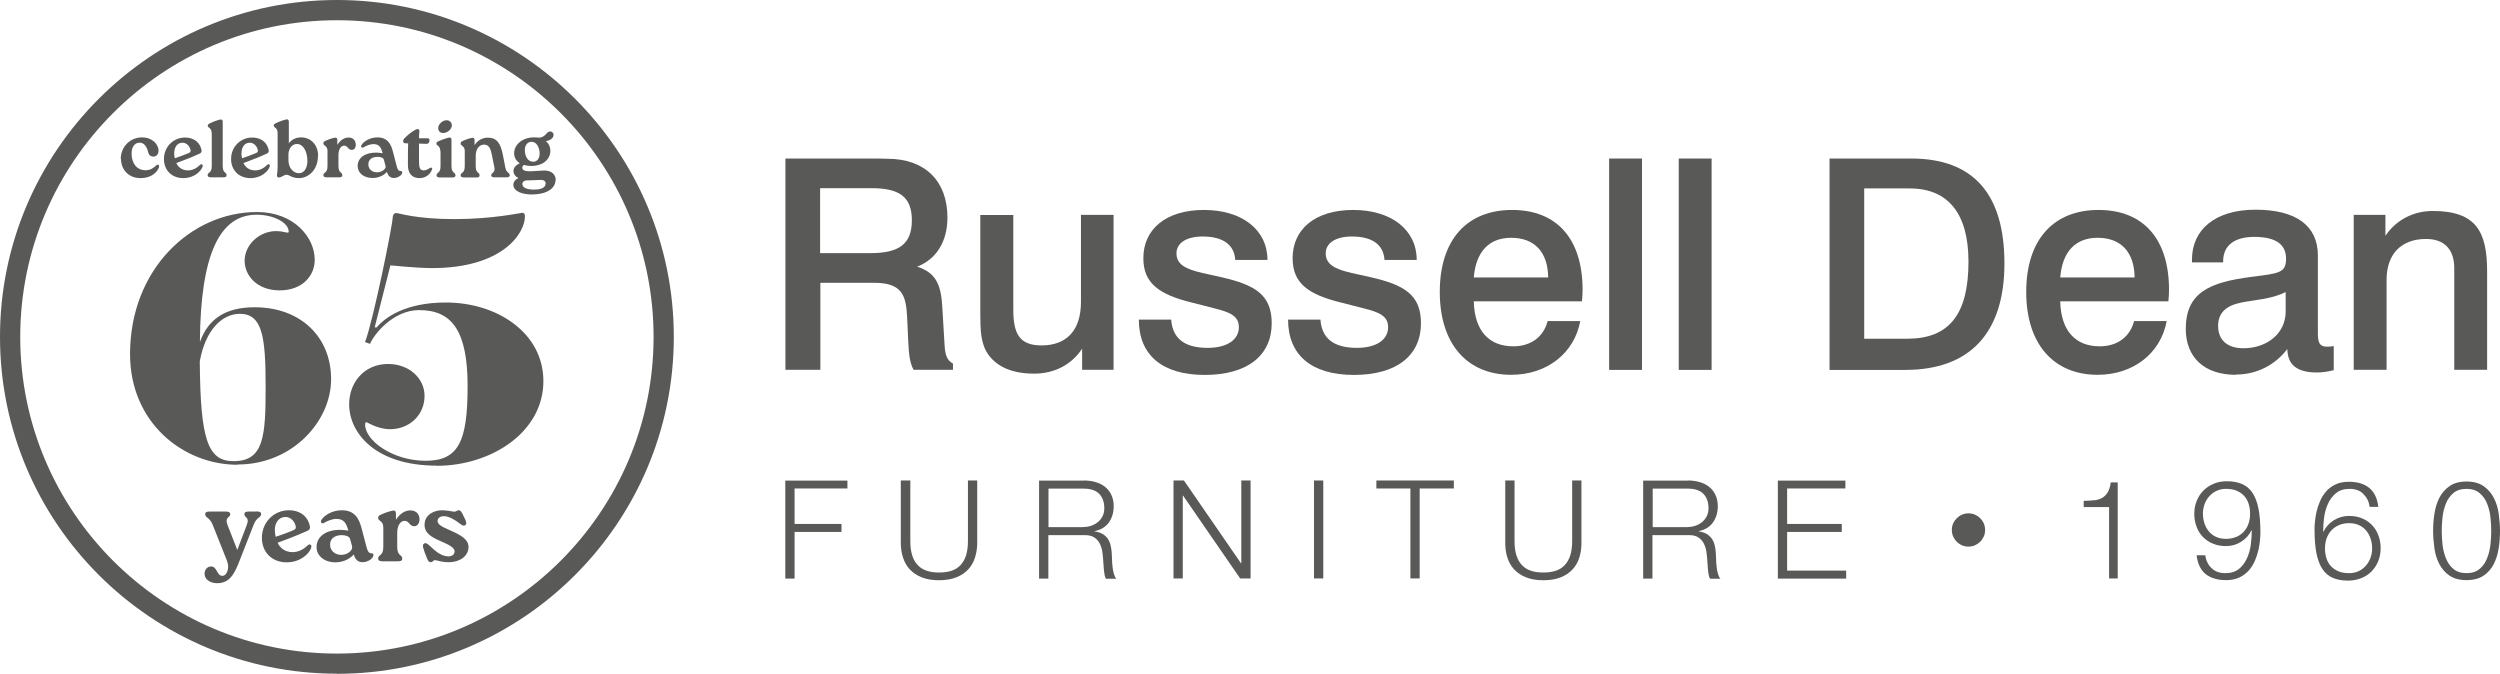
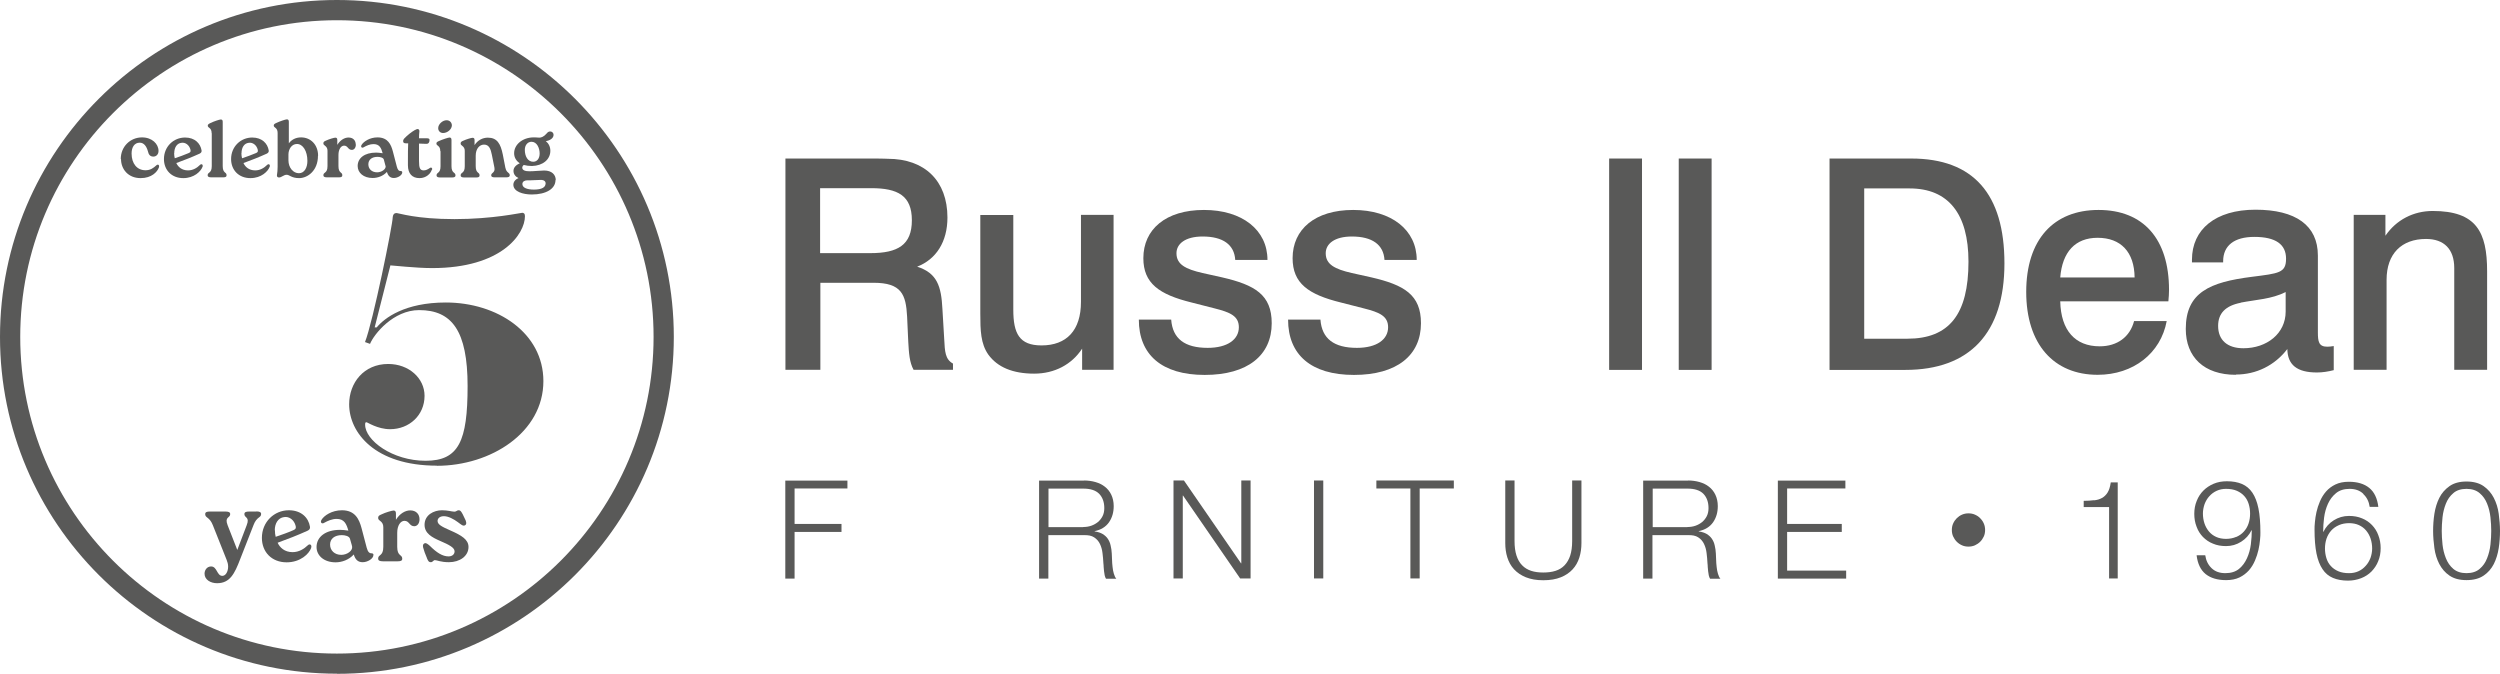
<svg xmlns="http://www.w3.org/2000/svg" id="Layer_1" viewBox="0 0 193.97 52.27">
  <defs>
    <style>.cls-1{fill:#595958;}</style>
  </defs>
  <path class="cls-1" d="M68.01,12.3c.48,0,.78.02.87.02,2.87,0,4.63,1.71,4.63,4.56,0,1.87-.87,3.24-2.35,3.81,1.55.5,1.87,1.51,1.96,3.28l.14,2.35c.05.96.07,1.55.68,1.89v.48h-3.06c-.32-.59-.36-1.3-.41-2.17l-.09-1.96c-.09-1.71-.43-2.62-2.6-2.62h-4.13v6.75h-2.71V12.3h7.07ZM63.63,19.64h3.9c2.14,0,3.22-.64,3.22-2.55s-1.09-2.49-3.15-2.49h-3.97v5.04Z" />
  <path class="cls-1" d="M78.62,16.68v7.34c0,1.85.46,2.78,2.19,2.78,1.94,0,3.06-1.16,3.06-3.38v-6.75h2.53v12.02h-2.44v-1.64c-.8,1.23-2.14,1.94-3.72,1.94-1.66,0-2.85-.5-3.56-1.48-.59-.84-.62-1.87-.62-3.19v-7.64h2.55Z" />
  <path class="cls-1" d="M95.84,20.17c-.07-1.19-.96-1.82-2.53-1.82-1.35,0-2.03.57-2.03,1.3,0,.87.71,1.23,2.01,1.53l1.53.34c2.55.59,3.85,1.35,3.85,3.56,0,2.49-1.87,4.01-5.2,4.01s-5.11-1.57-5.11-4.29h2.51c.11,1.48,1.05,2.19,2.83,2.19,1.55,0,2.42-.66,2.42-1.6,0-.87-.68-1.16-1.87-1.46l-1.8-.46c-2.51-.62-3.74-1.48-3.74-3.44,0-2.23,1.73-3.74,4.7-3.74s4.93,1.55,4.93,3.88h-2.49Z" />
  <path class="cls-1" d="M107.42,20.17c-.07-1.19-.96-1.82-2.53-1.82-1.35,0-2.03.57-2.03,1.3,0,.87.71,1.23,2.01,1.53l1.53.34c2.55.59,3.85,1.35,3.85,3.56,0,2.49-1.87,4.01-5.2,4.01s-5.11-1.57-5.11-4.29h2.51c.11,1.48,1.05,2.19,2.83,2.19,1.55,0,2.42-.66,2.42-1.6,0-.87-.68-1.16-1.87-1.46l-1.8-.46c-2.51-.62-3.74-1.48-3.74-3.44,0-2.23,1.73-3.74,4.7-3.74s4.93,1.55,4.93,3.88h-2.49Z" />
-   <path class="cls-1" d="M114.35,23.38c.05,2.26,1.16,3.49,3.06,3.49,1.37,0,2.35-.73,2.67-1.96h2.53c-.46,2.49-2.58,4.17-5.36,4.17-3.4,0-5.54-2.37-5.54-6.43s2.12-6.36,5.61-6.36,5.47,2.26,5.47,6.2c0,.27-.02.57-.05.89h-8.39ZM117.25,18.45c-1.73,0-2.74,1.09-2.9,3.08h5.77c-.02-1.98-1.07-3.08-2.87-3.08Z" />
  <path class="cls-1" d="M127.4,12.3v16.4h-2.55V12.3h2.55Z" />
  <path class="cls-1" d="M132.8,12.3v16.4h-2.55V12.3h2.55Z" />
  <path class="cls-1" d="M148.29,12.3c4.81,0,7.23,2.74,7.23,8.14s-2.69,8.26-7.69,8.26h-5.88V12.3h6.34ZM144.64,26.28h3.35c3.24,0,4.74-1.89,4.74-5.98,0-3.72-1.57-5.68-4.56-5.68h-3.53v11.65Z" />
  <path class="cls-1" d="M159.85,23.38c.05,2.26,1.16,3.49,3.06,3.49,1.37,0,2.35-.73,2.67-1.96h2.53c-.46,2.49-2.58,4.17-5.36,4.17-3.4,0-5.54-2.37-5.54-6.43s2.12-6.36,5.61-6.36,5.47,2.26,5.47,6.2c0,.27-.02.57-.05.89h-8.39ZM162.75,18.45c-1.73,0-2.74,1.09-2.9,3.08h5.77c-.02-1.98-1.07-3.08-2.87-3.08Z" />
  <path class="cls-1" d="M173.47,29.08c-2.46,0-3.88-1.37-3.88-3.56,0-2.85,1.89-3.63,5.11-4.04,2.12-.27,2.67-.3,2.67-1.41s-.8-1.69-2.46-1.69c-1.57,0-2.42.68-2.42,1.89v.09h-2.42v-.21c0-2.35,1.82-3.88,4.93-3.88s4.84,1.21,4.84,3.56v5.95c0,.73.07,1.12.73,1.12.14,0,.32-.02.5-.05v1.87c-.43.11-.87.18-1.3.18-1.55,0-2.28-.59-2.3-1.82-.98,1.28-2.42,1.98-3.99,1.98ZM173.86,23.49c-1.19.23-1.76.82-1.76,1.8,0,1.09.71,1.73,1.96,1.73,1.82,0,3.28-1.14,3.28-2.85v-1.51c-1.09.55-2.3.59-3.49.82Z" />
  <path class="cls-1" d="M192.97,28.69h-2.55v-7.89c0-1.46-.78-2.26-2.19-2.26-1.89,0-3.06,1.14-3.06,3.17v6.98h-2.55v-12.02h2.46v1.62c.84-1.23,2.17-1.92,3.67-1.92,3.38,0,4.22,1.62,4.22,4.68v7.64Z" />
  <path class="cls-1" d="M65.75,37.28v.62h-4.1v2.75h3.64v.62h-3.64v3.62h-.72v-7.6h4.82Z" />
-   <path class="cls-1" d="M70.63,37.28v4.7c0,.44.05.81.15,1.12s.24.56.44.76c.19.2.43.34.7.43s.59.13.94.13.67-.04.95-.13.51-.23.7-.43c.19-.2.34-.45.44-.76s.15-.68.15-1.12v-4.7h.72v4.86c0,.39-.06.76-.17,1.11-.11.35-.28.66-.52.92s-.54.47-.92.62c-.37.15-.83.23-1.36.23s-.97-.08-1.35-.23c-.37-.15-.68-.36-.92-.62-.24-.26-.41-.57-.52-.92-.11-.35-.17-.72-.17-1.11v-4.86h.72Z" />
  <path class="cls-1" d="M84.1,37.28c.31,0,.61.04.89.12.28.08.53.2.73.36.21.16.38.37.5.62.12.25.19.55.19.89,0,.48-.12.9-.37,1.26-.25.35-.62.58-1.11.68v.02c.25.04.45.1.62.2.16.1.3.22.4.37.1.15.18.32.22.52.05.2.08.41.09.63,0,.13.01.28.02.47,0,.18.02.37.04.56.02.19.05.37.1.53.05.17.11.3.19.39h-.8c-.04-.07-.08-.16-.1-.26-.02-.1-.04-.21-.05-.32-.01-.11-.02-.22-.03-.33,0-.11-.01-.2-.02-.28-.01-.27-.04-.54-.07-.8-.03-.27-.1-.5-.2-.71s-.25-.38-.45-.51c-.2-.13-.46-.18-.8-.17h-2.75v3.37h-.72v-7.6h3.48ZM84.04,40.89c.22,0,.43-.03.63-.1.2-.07.37-.17.52-.29.15-.13.27-.28.36-.46.09-.18.13-.39.13-.62,0-.47-.14-.84-.4-1.11-.27-.27-.68-.4-1.23-.4h-2.7v2.99h2.7Z" />
  <path class="cls-1" d="M91.86,37.28l4.43,6.43h.02v-6.43h.72v7.6h-.81l-4.43-6.43h-.02v6.43h-.72v-7.6h.81Z" />
  <path class="cls-1" d="M102.67,37.28v7.6h-.72v-7.6h.72Z" />
  <path class="cls-1" d="M112.8,37.28v.62h-2.65v6.98h-.72v-6.98h-2.64v-.62h6.01Z" />
  <path class="cls-1" d="M117.51,37.28v4.7c0,.44.05.81.15,1.12s.24.56.44.76c.19.2.43.34.7.43s.59.13.94.13.67-.04.95-.13.51-.23.7-.43c.19-.2.34-.45.44-.76.1-.31.15-.68.15-1.12v-4.7h.72v4.86c0,.39-.05.76-.16,1.11-.11.35-.28.66-.52.92-.24.26-.54.47-.92.62-.37.15-.82.23-1.36.23s-.97-.08-1.35-.23c-.37-.15-.68-.36-.92-.62s-.41-.57-.52-.92c-.11-.35-.16-.72-.16-1.11v-4.86h.72Z" />
  <path class="cls-1" d="M130.97,37.28c.31,0,.61.04.89.12.28.08.53.2.73.36.21.16.38.37.5.62.12.25.19.55.19.89,0,.48-.12.9-.37,1.26-.25.35-.62.58-1.11.68v.02c.25.04.45.1.62.2.16.1.3.22.4.37.1.15.18.32.22.52.05.2.08.41.09.63,0,.13.01.28.02.47,0,.18.02.37.04.56.02.19.05.37.1.53.05.17.11.3.19.39h-.8c-.04-.07-.08-.16-.1-.26-.02-.1-.04-.21-.05-.32-.01-.11-.02-.22-.03-.33,0-.11-.01-.2-.02-.28-.01-.27-.04-.54-.07-.8-.03-.27-.1-.5-.2-.71s-.25-.38-.45-.51c-.2-.13-.46-.18-.8-.17h-2.75v3.37h-.72v-7.6h3.48ZM130.92,40.89c.22,0,.43-.03.63-.1.2-.07.37-.17.52-.29.15-.13.27-.28.36-.46.09-.18.13-.39.13-.62,0-.47-.14-.84-.4-1.11-.27-.27-.68-.4-1.23-.4h-2.7v2.99h2.7Z" />
  <path class="cls-1" d="M143.18,37.28v.62h-4.52v2.75h4.24v.62h-4.24v3h4.58v.62h-5.3v-7.6h5.25Z" />
  <path class="cls-1" d="M162.46,38.82c.24-.02.44-.08.62-.18.17-.09.32-.23.44-.42s.2-.45.25-.79h.54v7.45h-.67v-5.54h-1.97v-.48c.29,0,.56-.02.79-.05Z" />
  <path class="cls-1" d="M171.6,44.09c.27.26.63.38,1.06.38s.79-.11,1.06-.33c.27-.22.47-.5.62-.83s.25-.69.3-1.08.07-.75.07-1.09h-.02c-.18.37-.45.67-.8.89-.36.23-.75.34-1.18.34-.37,0-.71-.06-1.01-.19-.31-.12-.56-.3-.78-.52-.21-.22-.38-.48-.49-.79-.12-.3-.18-.64-.18-1s.06-.7.19-1.01c.12-.31.3-.58.52-.8.22-.22.49-.4.8-.53s.65-.19,1.02-.19c.45,0,.84.07,1.17.21s.6.37.81.68.37.73.47,1.23c.1.5.15,1.12.15,1.84,0,.15,0,.34-.03.59-.02.24-.06.5-.12.77s-.15.55-.27.83c-.12.28-.27.53-.47.76-.2.22-.44.41-.73.55-.29.14-.64.21-1.04.21-.67,0-1.2-.16-1.59-.47-.39-.32-.62-.8-.7-1.46h.67c.06.41.22.74.49,1ZM173.51,41.66c.23-.1.43-.24.59-.42.16-.18.28-.38.36-.62.08-.24.12-.49.12-.77s-.04-.52-.11-.75-.18-.43-.34-.61c-.15-.17-.35-.31-.58-.41s-.51-.15-.84-.15c-.26,0-.5.05-.72.15-.22.1-.41.24-.57.42-.16.17-.28.38-.37.61-.08.23-.13.48-.13.73,0,.27.04.53.12.77s.2.45.35.63c.15.18.34.32.56.42.22.1.48.15.76.15s.55-.05.78-.15Z" />
  <path class="cls-1" d="M183.36,38.31c-.27-.26-.63-.38-1.06-.38s-.78.11-1.05.33c-.27.22-.48.5-.63.83-.15.33-.25.69-.3,1.08s-.07.75-.07,1.09h.02c.18-.37.45-.67.8-.89s.75-.34,1.18-.34c.38,0,.71.06,1.02.19.3.12.56.3.77.52s.38.48.49.79c.12.31.18.64.18,1s-.06.7-.19,1.01c-.12.31-.3.57-.52.8-.22.22-.49.4-.8.52s-.65.19-1.02.19c-.45,0-.84-.07-1.17-.21-.33-.14-.6-.36-.81-.68-.21-.31-.37-.72-.47-1.22-.1-.5-.15-1.12-.15-1.85,0-.15,0-.34.03-.59.02-.24.06-.5.12-.77.06-.27.15-.55.27-.83.12-.28.27-.53.47-.76s.44-.41.73-.55c.29-.14.64-.21,1.04-.21.67,0,1.2.16,1.59.48.39.32.62.81.7,1.47h-.67c-.06-.41-.22-.74-.5-1ZM181.46,40.75c-.23.1-.43.24-.59.42-.16.18-.28.39-.36.62-.08.24-.12.5-.12.77,0,.26.04.51.11.74s.18.44.34.61c.15.17.35.31.58.41.23.1.51.15.84.15.27,0,.51-.05.73-.15.22-.1.4-.24.56-.42.16-.17.28-.38.37-.61.08-.23.13-.48.13-.73,0-.27-.04-.52-.12-.77-.08-.24-.2-.45-.35-.63-.15-.18-.34-.32-.56-.42-.22-.1-.48-.15-.76-.15s-.55.05-.78.15Z" />
  <path class="cls-1" d="M192.7,37.72c.34.24.6.54.79.91s.32.78.38,1.23.1.9.1,1.33-.03.89-.1,1.34-.2.87-.38,1.23c-.19.37-.45.67-.79.9-.34.23-.78.35-1.33.35s-.98-.12-1.32-.35c-.34-.23-.6-.54-.79-.9-.19-.37-.32-.78-.38-1.23s-.1-.9-.1-1.33.03-.89.1-1.34.2-.87.38-1.23.45-.67.79-.91c.34-.24.78-.36,1.32-.36s.99.12,1.33.36ZM190.35,38.26c-.26.22-.45.49-.58.82-.13.33-.22.68-.26,1.06s-.06.73-.06,1.05.02.68.06,1.06.13.73.26,1.06c.13.33.32.61.58.83.26.22.6.33,1.02.33s.77-.11,1.02-.33c.26-.22.45-.49.58-.83.13-.33.22-.68.26-1.06s.06-.73.06-1.06-.02-.67-.06-1.05-.13-.74-.26-1.06c-.13-.33-.32-.6-.58-.82-.26-.22-.6-.33-1.02-.33s-.77.11-1.02.33Z" />
  <path class="cls-1" d="M151.54,40.62c.07-.16.16-.29.28-.41.12-.12.25-.21.41-.28.16-.07.33-.1.5-.1s.35.03.5.1c.16.07.3.16.41.28.12.12.21.25.28.41s.1.33.1.5-.03.35-.1.5-.16.29-.28.41c-.12.12-.26.21-.41.28-.16.07-.33.1-.5.1s-.35-.03-.5-.1c-.16-.07-.29-.16-.41-.28-.12-.12-.21-.26-.28-.41s-.1-.33-.1-.5.03-.35.1-.5Z" />
  <path class="cls-1" d="M26.14,52.27C11.72,52.27,0,40.55,0,26.14S11.72,0,26.14,0s26.14,11.72,26.14,26.14-11.72,26.14-26.14,26.14ZM26.14,1.57C12.59,1.57,1.57,12.59,1.57,26.14s11.02,24.57,24.57,24.57,24.57-11.02,24.57-24.57S39.68,1.57,26.14,1.57Z" />
  <path class="cls-1" d="M9.37,12.34c0-.97.74-1.68,1.65-1.68.78,0,1.28.51,1.28,1.05,0,.29-.2.44-.4.44-.27,0-.37-.18-.42-.4-.11-.4-.31-.68-.64-.68-.4,0-.63.34-.63.84,0,.78.42,1.3,1.08,1.3.39,0,.62-.18.84-.38.13-.12.26-.03.2.16-.12.35-.57.83-1.42.83-.97,0-1.52-.7-1.52-1.48Z" />
  <path class="cls-1" d="M15.71,12.95c-.13.35-.65.87-1.49.87-.9,0-1.5-.62-1.5-1.48,0-.97.75-1.67,1.64-1.67.76,0,1.19.46,1.28,1,.02.1-.03.19-.15.25-.64.29-1.16.49-1.81.73.13.29.42.57.91.57.39,0,.7-.2.92-.42.13-.13.27-.03.2.16ZM13.51,11.88c0,.14.02.29.05.4.37-.13.73-.25,1.07-.4.11-.05.19-.09.15-.26-.09-.37-.4-.59-.7-.54-.37.04-.56.39-.56.8Z" />
  <path class="cls-1" d="M16.42,10.33c0-.44-.3-.39-.3-.58,0-.08.05-.13.2-.2.26-.13.71-.28.81-.28.11,0,.15.06.15.19v.87s0,2.55,0,2.55c0,.59.3.44.3.72,0,.13-.1.16-.28.16h-.9c-.18,0-.29-.04-.29-.16,0-.27.32-.13.32-.71v-2.55Z" />
  <path class="cls-1" d="M20.92,12.95c-.13.35-.65.87-1.49.87-.9,0-1.5-.62-1.5-1.48,0-.97.75-1.67,1.64-1.67.76,0,1.19.46,1.28,1,.02.1-.03.19-.15.25-.64.29-1.16.49-1.81.73.13.29.42.57.91.57.39,0,.7-.2.92-.42.13-.13.27-.03.2.16ZM18.73,11.88c0,.14.02.29.05.4.37-.13.73-.25,1.07-.4.11-.05.19-.09.15-.26-.09-.37-.4-.59-.7-.54-.37.04-.56.39-.56.8Z" />
  <path class="cls-1" d="M24.67,12.09c0,1.15-.8,1.73-1.46,1.73-.61,0-.75-.27-.98-.26-.21,0-.39.21-.58.21-.13,0-.18-.08-.16-.2.03-.18.05-.38.05-.63v-2.62c0-.44-.3-.39-.3-.58,0-.08.04-.13.2-.2.27-.13.72-.28.82-.28s.15.06.15.19v.87s0,.8,0,.8c.2-.27.52-.46.95-.46.73,0,1.32.55,1.32,1.43ZM23.85,12.48c0-.76-.35-1.31-.81-1.31-.42,0-.66.42-.66.81v.46c0,.57.37,1,.81,1s.66-.45.66-.95Z" />
  <path class="cls-1" d="M27.61,11.21c0,.25-.13.42-.31.42-.31,0-.3-.33-.6-.33-.23,0-.44.26-.44.73v.85c0,.59.3.44.3.72,0,.13-.1.16-.28.16h-.9c-.18,0-.29-.04-.29-.16,0-.27.32-.13.32-.71v-1.2c0-.18-.07-.29-.2-.39-.06-.04-.12-.09-.12-.18,0-.1.05-.15.2-.21.23-.11.63-.23.73-.23.11,0,.15.06.15.19v.37c.23-.38.57-.57.87-.57.36,0,.56.23.56.54Z" />
  <path class="cls-1" d="M31.21,13.38c0,.21-.35.43-.65.43-.28,0-.44-.15-.54-.47-.3.33-.73.47-1.11.47-.7,0-1.16-.4-1.16-.93,0-.61.53-1.04,1.43-1.04.16,0,.29.02.51.05-.11-.4-.24-.71-.71-.71-.28,0-.54.12-.77.25-.12.08-.25-.02-.16-.18.16-.27.64-.59,1.24-.59.81,0,1.05.56,1.19,1.08l.31,1.19c.07.26.16.35.3.34.07,0,.12.03.12.11ZM29.91,12.87c-.02-.11-.08-.27-.13-.49-.04-.15-.29-.21-.49-.21-.45,0-.71.23-.71.58,0,.36.27.62.68.62.35,0,.71-.25.66-.5Z" />
  <path class="cls-1" d="M33.5,13.18c-.09.28-.42.64-.95.64-.57,0-.9-.35-.9-1v-.33c0-.56,0-1.04.02-1.37h-.17c-.17,0-.22-.06-.22-.17,0-.08.03-.15.09-.21.23-.24.54-.49.8-.64.15-.08.2-.09.23-.09.09,0,.15.08.14.18-.02.17-.03.34-.03.54h.63c.12,0,.22.03.18.22-.04.19-.15.22-.27.21l-.54-.02c0,.35,0,.78,0,1.35,0,.56.08.73.37.73.16,0,.32-.08.46-.18.12-.09.23,0,.18.13Z" />
  <path class="cls-1" d="M34.16,11.72c0-.44-.3-.39-.3-.58,0-.09.04-.13.2-.2.27-.12.72-.27.82-.27.1,0,.15.06.15.19v.87s0,1.16,0,1.16c0,.59.31.44.31.72,0,.13-.11.16-.28.16h-.9c-.18,0-.29-.04-.29-.16,0-.27.31-.13.31-.71v-1.16ZM34,9.93c0-.29.34-.61.66-.6.23,0,.4.18.4.4-.01.31-.35.59-.68.59-.24,0-.39-.18-.38-.39Z" />
  <path class="cls-1" d="M39.22,13.04c.08.39.33.33.33.56,0,.13-.11.16-.28.16h-.88c-.18,0-.28-.04-.28-.16,0-.21.33-.19.25-.6l-.2-1c-.08-.4-.2-.79-.61-.78-.33,0-.64.3-.64.86v.81c0,.59.3.44.3.72,0,.13-.1.16-.28.16h-.9c-.18,0-.29-.04-.29-.16,0-.27.32-.13.32-.71v-1.2c0-.18-.07-.29-.2-.39-.06-.04-.12-.09-.12-.18,0-.1.05-.15.2-.21.23-.11.63-.23.73-.23.11,0,.15.06.15.19v.38c.24-.38.63-.58,1.03-.58.72,0,.99.47,1.16,1.3l.21,1.08Z" />
  <path class="cls-1" d="M43.1,13.97c0,.68-.73,1.12-1.84,1.12-.68,0-1.43-.22-1.43-.76,0-.2.14-.41.4-.51-.23-.11-.39-.3-.39-.56,0-.23.15-.44.49-.59-.27-.18-.44-.44-.44-.78,0-.66.63-1.21,1.48-1.23h.13c.15,0,.22.02.35.02.14,0,.35-.07.57-.33.07-.09.15-.15.27-.15.14,0,.26.11.26.26,0,.28-.31.45-.6.49.22.18.35.44.35.75,0,.67-.58,1.16-1.43,1.18-.23,0-.45-.03-.63-.08-.07.05-.12.13-.12.21,0,.21.25.28.56.28.36,0,.87-.06,1.14-.06.59,0,.9.32.9.75ZM42.34,14.25c0-.15-.09-.3-.41-.29-.34,0-.63.04-1.01.03-.19,0-.39.08-.39.29,0,.28.35.43.9.43.61,0,.9-.18.9-.47ZM40.72,11.63c0,.48.22.92.65.92.3,0,.5-.25.5-.64,0-.42-.21-.91-.63-.91-.3,0-.52.26-.52.62Z" />
-   <path class="cls-1" d="M18.43,36.06c-4.2,0-8.34-3.25-8.34-8.58,0-6.6,4.74-11.03,9.85-11.03,2.9,0,4.48,2,4.48,3.7,0,1.27-.98,2.38-2.72,2.38s-2.72-1.13-2.72-2.31,1.09-2.29,2.46-2.29c.44,0,.73.12.88.12.05,0,.08-.02.08-.07,0-.71-1.17-1.32-2.49-1.32-2.85,0-4.35,3.04-4.4,9.87.65-1.79,1.99-2.69,4.25-2.69,3.55,0,5.93,2.29,5.93,5.58s-3.03,6.62-7.25,6.62ZM18.61,24.35c-1.4,0-2.67,1.27-3.11,3.68.05,6.05.6,7.75,2.62,7.75,2.36,0,2.49-1.93,2.49-5.8s-.26-5.63-2-5.63Z" />
  <path class="cls-1" d="M33.9,36.13c-4.82,0-6.81-2.57-6.81-4.76,0-1.67,1.14-3.13,3.03-3.13,1.61,0,2.82,1.11,2.82,2.47,0,1.51-1.19,2.59-2.67,2.59-.98,0-1.76-.54-1.84-.54s-.1.05-.1.19c0,1.22,2.12,2.8,4.69,2.8s3.26-1.51,3.26-5.8-1.22-5.89-3.76-5.89c-2,0-3.5,1.86-3.81,2.62l-.39-.14c.62-1.56,2.15-9.12,2.15-9.68.03-.28.16-.33.31-.33s1.5.47,4.48.47,5.13-.49,5.26-.49c.1,0,.21.05.21.26,0,1.39-1.81,4.03-7.2,4.03-1.27,0-3.08-.21-3.24-.21l-1.22,4.81h.16c.6-.73,2.18-1.93,5.36-1.93,3.99,0,7.57,2.36,7.57,6.1,0,3.98-4.07,6.57-8.27,6.57Z" />
  <path class="cls-1" d="M19.89,39.68c.23,0,.37.05.37.2,0,.31-.34.19-.59.86l-1.03,2.63c-.44,1.15-.8,1.88-1.8,1.88-.5,0-.97-.27-.97-.74,0-.28.19-.56.51-.56.47,0,.44.73.87.73.26,0,.45-.33.45-.72,0-.18-.05-.36-.12-.53l-1.07-2.69c-.26-.65-.59-.54-.59-.85,0-.16.14-.2.35-.2h1.23c.23,0,.36.05.36.2,0,.31-.46.19-.2.86l.75,1.92.73-1.92c.26-.66-.18-.55-.18-.86,0-.16.14-.2.36-.2h.56Z" />
  <path class="cls-1" d="M24.14,42.52c-.16.45-.83,1.11-1.9,1.11-1.15,0-1.92-.79-1.92-1.9,0-1.24.96-2.14,2.09-2.14.97,0,1.53.58,1.64,1.28.02.13-.03.24-.19.31-.82.37-1.48.62-2.32.93.17.37.54.73,1.16.73.49,0,.89-.25,1.18-.53.16-.16.34-.03.26.2ZM21.33,41.14c0,.18.02.37.06.51.47-.16.93-.32,1.36-.51.14-.06.24-.12.19-.33-.11-.47-.51-.76-.9-.69-.47.06-.72.5-.72,1.02Z" />
  <path class="cls-1" d="M28.97,43.07c0,.27-.44.55-.83.55-.36,0-.57-.19-.69-.6-.38.42-.93.61-1.41.61-.9,0-1.48-.52-1.48-1.19,0-.77.68-1.33,1.82-1.33.21,0,.37.02.65.06-.15-.51-.31-.91-.91-.91-.36,0-.69.15-.98.31-.15.1-.32-.02-.2-.23.2-.34.81-.75,1.59-.75,1.03,0,1.34.71,1.52,1.38l.4,1.52c.09.33.2.44.38.44.09,0,.15.04.15.14ZM27.32,42.41c-.02-.14-.1-.34-.17-.62-.06-.19-.37-.27-.63-.27-.57,0-.91.29-.91.73,0,.46.35.8.87.8.45,0,.9-.32.84-.65Z" />
  <path class="cls-1" d="M32.55,40.29c0,.32-.17.53-.4.54-.4,0-.38-.42-.77-.42-.29,0-.56.34-.56.93v1.09c0,.75.39.57.39.92,0,.16-.13.2-.35.2h-1.15c-.23,0-.37-.05-.37-.21,0-.35.4-.16.4-.91v-1.53c0-.23-.09-.37-.25-.49-.08-.06-.15-.11-.15-.23,0-.13.06-.19.26-.27.3-.15.8-.29.93-.3.14,0,.19.08.19.24v.48c.3-.49.73-.73,1.11-.73.46,0,.72.3.72.69Z" />
  <path class="cls-1" d="M33.13,43.31c-.14-.33-.23-.56-.3-.83-.04-.18,0-.27.1-.32.11-.06.24.03.42.19.52.52.98.82,1.45.82.27,0,.47-.15.47-.39,0-.29-.42-.51-1.12-.81-.62-.27-1.21-.58-1.21-1.25,0-.77.72-1.13,1.35-1.13.45,0,.73.1.96.11.17,0,.19-.11.34-.11.13,0,.19.09.31.31.1.2.15.32.23.48.08.22.05.33-.06.38-.15.08-.29-.06-.55-.25-.31-.23-.73-.46-1.08-.46-.33,0-.49.18-.49.37,0,.28.34.45,1,.74.86.38,1.4.7,1.4,1.28,0,.7-.67,1.18-1.52,1.18-.64,0-.92-.16-1.09-.16-.12,0-.16.16-.31.16s-.2-.06-.31-.32Z" />
</svg>